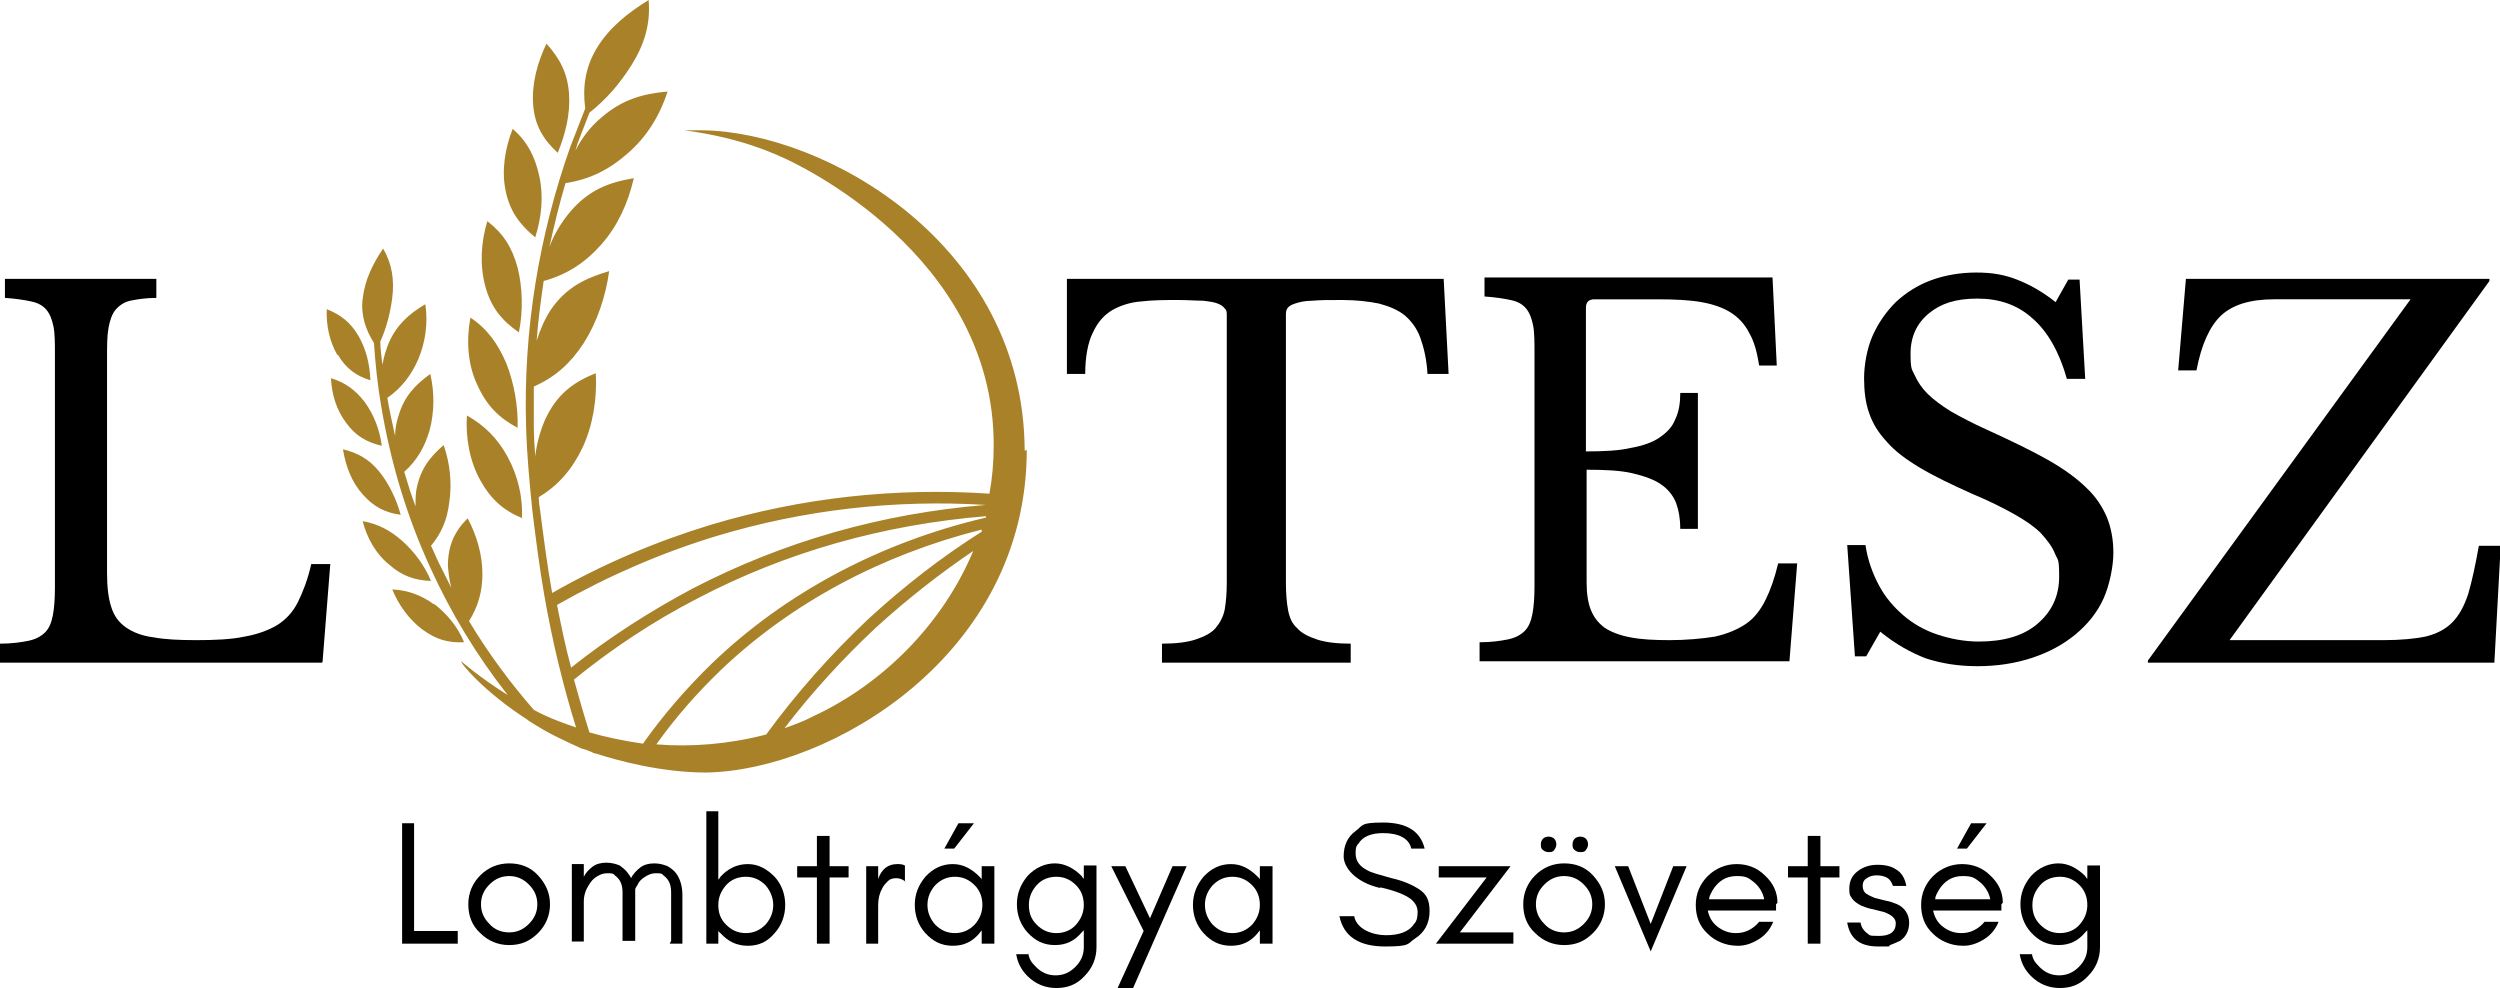
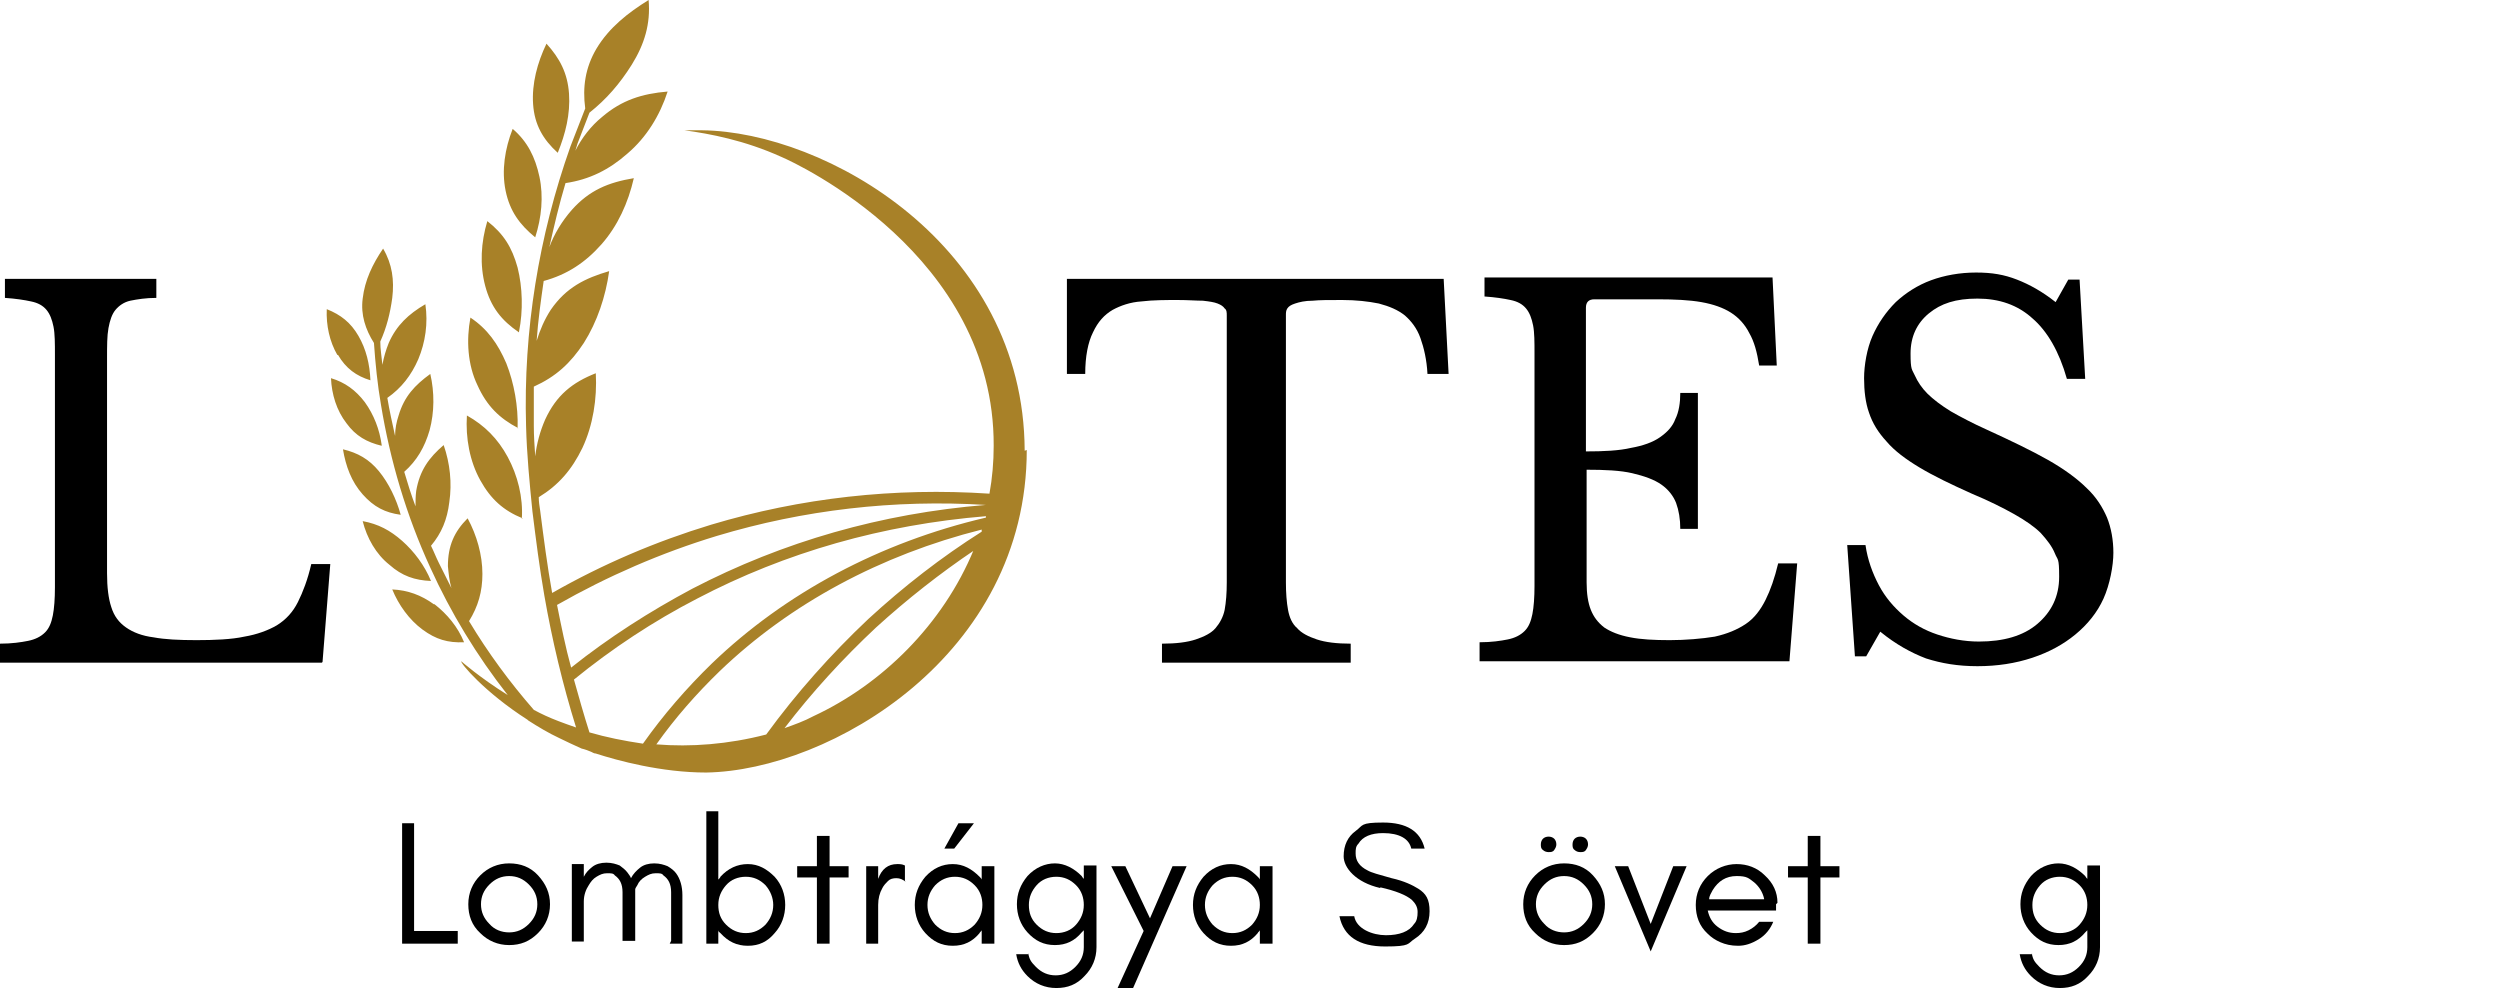
<svg xmlns="http://www.w3.org/2000/svg" id="Réteg_1" data-name="Réteg 1" version="1.1" viewBox="0 0 355 140.3">
  <defs>
    <style>
      .cls-1 {
        fill: #000;
      }

      .cls-1, .cls-2 {
        stroke-width: 0px;
      }

      .cls-2 {
        fill: #a88128;
      }
    </style>
  </defs>
  <path class="cls-1" d="M45.7,94.1H0v-2.7c1.7,0,3-.2,4-.4,1-.2,1.8-.6,2.4-1.2.6-.6.9-1.4,1.1-2.4.2-1,.3-2.4.3-4v-33c0-1.6,0-3-.2-4-.2-1-.5-1.8-1-2.4-.5-.6-1.2-1-2.2-1.2-.9-.2-2.2-.4-3.7-.5v-2.7h21.5v2.7c-1.5,0-2.7.2-3.7.4-.9.2-1.6.7-2.1,1.3-.5.6-.8,1.5-1,2.6-.2,1.1-.2,2.5-.2,4.3v30.5c0,2,.2,3.6.6,4.8.4,1.3,1.1,2.2,2.1,2.9,1,.7,2.3,1.2,3.9,1.4,1.6.3,3.6.4,6.1.4s5-.1,6.8-.5c1.8-.3,3.4-.9,4.6-1.6,1.3-.8,2.3-1.9,3-3.3.7-1.4,1.4-3.2,1.9-5.4h2.7l-1.1,13.9Z" />
  <path class="cls-1" d="M205.6,53.1h-2.9c-.1-2-.5-3.7-1-5.1-.5-1.4-1.3-2.4-2.2-3.2-1-.8-2.2-1.3-3.7-1.7-1.5-.3-3.2-.5-5.2-.5s-3.2,0-4.2.1c-1.1,0-1.9.2-2.5.4-.6.2-.9.4-1.1.7s-.2.6-.2,1v37.9c0,1.5.1,2.8.3,3.9.2,1.1.6,2,1.3,2.6.6.7,1.6,1.2,2.8,1.6,1.2.4,2.8.6,4.8.6v2.7h-26.8v-2.7c2,0,3.6-.2,4.8-.6s2.2-.9,2.8-1.6c.6-.7,1.1-1.6,1.3-2.6.2-1.1.3-2.4.3-3.9v-37.9c0-.4,0-.8-.3-1-.2-.3-.5-.5-1-.7-.5-.2-1.2-.3-2.1-.4-.9,0-2.1-.1-3.6-.1s-3.5,0-5.1.2c-1.6.1-3,.6-4.1,1.2-1.2.7-2.1,1.7-2.8,3.2-.7,1.4-1.1,3.4-1.1,5.9h-2.6v-13.5h53.5l.7,13.5Z" />
  <path class="cls-1" d="M225.2,64.1c2.5,0,4.7-.1,6.4-.5,1.7-.3,3.1-.8,4.1-1.5,1-.7,1.8-1.5,2.2-2.6.5-1,.7-2.3.7-3.7h2.5v19.3h-2.5c0-1.4-.2-2.6-.6-3.7-.4-1-1.1-1.9-2.1-2.6-1-.7-2.4-1.2-4.1-1.6-1.7-.4-3.9-.5-6.5-.5v16c0,1.6.2,2.9.6,3.9.4,1,1,1.8,1.9,2.5.9.6,2.1,1.1,3.7,1.4,1.5.3,3.4.4,5.6.4s4.6-.2,6.4-.5c1.8-.4,3.2-1,4.4-1.8,1.2-.8,2.1-2,2.8-3.4.7-1.4,1.3-3.1,1.8-5.2h2.7l-1.1,13.9h-44v-2.7c1.7,0,3-.2,4-.4,1-.2,1.8-.6,2.4-1.2.6-.6.9-1.4,1.1-2.4.2-1,.3-2.4.3-4v-33c0-1.6,0-3-.2-4-.2-1-.5-1.8-1-2.4-.5-.6-1.2-1-2.2-1.2-.9-.2-2.2-.4-3.7-.5v-2.7h40.9l.6,12.5h-2.5c-.3-1.9-.7-3.4-1.4-4.6-.6-1.2-1.5-2.2-2.6-2.9-1.1-.7-2.5-1.2-4.2-1.5-1.7-.3-3.8-.4-6.2-.4h-9c-.8,0-1.2.4-1.2,1.2v20.3Z" />
  <path class="cls-1" d="M262.3,77.4h2.6c.3,2.1,1,4,1.9,5.7.9,1.7,2.1,3.1,3.5,4.3,1.4,1.2,3,2.1,4.8,2.7,1.8.6,3.8,1,5.9,1,3.5,0,6.3-.8,8.3-2.5,2-1.7,3.1-3.9,3.1-6.7s-.2-2.3-.6-3.3c-.4-1-1.1-1.9-2-2.9-.9-.9-2.2-1.8-3.8-2.7-1.6-.9-3.6-1.9-6-2.9-2.9-1.3-5.4-2.5-7.4-3.7-2-1.2-3.6-2.4-4.7-3.7-1.2-1.3-2-2.6-2.5-4.1-.5-1.4-.7-3.1-.7-4.9s.4-4.2,1.2-6c.8-1.8,1.9-3.4,3.3-4.8,1.4-1.3,3.1-2.4,5-3.1,1.9-.7,4.1-1.1,6.4-1.1s4,.3,5.8,1c1.8.7,3.6,1.7,5.5,3.2l1.8-3.2h1.6l.8,14.1h-2.6c-1.1-3.9-2.8-6.8-4.9-8.6-2.1-1.9-4.7-2.8-7.8-2.8s-5.2.7-6.9,2.1c-1.7,1.4-2.6,3.3-2.6,5.7s.2,2.2.6,3.1c.4.9,1,1.8,1.8,2.6.8.8,2,1.7,3.3,2.5,1.4.8,3.1,1.7,5.1,2.6,3.5,1.6,6.4,3,8.7,4.3,2.3,1.3,4.2,2.7,5.5,4,1.4,1.3,2.3,2.8,2.9,4.2.6,1.5.9,3.2.9,5s-.5,4.5-1.4,6.5c-.9,2-2.3,3.7-4,5.1-1.7,1.4-3.7,2.5-6.1,3.3-2.4.8-5,1.2-7.8,1.2s-5.1-.4-7.3-1.1c-2.1-.8-4.3-2-6.5-3.8l-2,3.5h-1.6l-1.1-15.9Z" />
-   <path class="cls-1" d="M354.1,94.1h-49.1v-.3l37.3-51.3h-19.4c-3.4,0-5.9.8-7.5,2.3-1.6,1.5-2.8,4.1-3.5,7.8h-2.6l1.1-13h43.1v.3l-36.9,51h21.9c2.4,0,4.4-.2,5.9-.5,1.6-.4,2.8-1,3.8-2,1-1,1.7-2.3,2.3-4.1.5-1.7,1-4,1.5-6.8h3.1l-.9,16.6Z" />
  <path class="cls-1" d="M58.8,132.2v-15.3h-1.7v17.1h7.9v-1.8h-6.1Z" />
  <path class="cls-1" d="M76.3,128.4c0,1.1-.4,2-1.2,2.8-.8.8-1.7,1.2-2.8,1.2s-2.1-.4-2.8-1.2c-.8-.8-1.2-1.7-1.2-2.8s.4-2,1.2-2.8,1.7-1.2,2.8-1.2,2,.4,2.8,1.2c.8.8,1.2,1.7,1.2,2.8ZM78.1,128.4c0-1.6-.6-2.9-1.7-4.1s-2.5-1.7-4.1-1.7-3,.6-4.1,1.7-1.7,2.5-1.7,4.1.5,3,1.7,4.1c1.1,1.1,2.5,1.7,4.1,1.7s2.9-.5,4.1-1.7c1.1-1.1,1.7-2.5,1.7-4.1Z" />
  <path class="cls-1" d="M95.1,134h1.8v-6.9c0-1.2-.3-2.3-.9-3.1-.3-.4-.7-.7-1.2-1-.5-.2-1.1-.4-1.9-.4s-1.5.2-2,.6c-.5.4-1,.9-1.3,1.5-.1-.3-.3-.5-.5-.8-.3-.4-.7-.7-1.1-1-.5-.2-1.1-.4-1.9-.4s-1.5.2-2,.6c-.5.4-.9.8-1.2,1.4v-1.8h-1.7v11h1.7v-5.7c0-.9.3-1.7.7-2.3.3-.5.6-.9,1.1-1.2s.9-.5,1.5-.5.9,0,1.1.3c.7.5,1.1,1.2,1.1,2.4v6.9h1.8v-6.9c0-.1,0-.3,0-.4,0-.2.2-.4.3-.6.2-.5.6-.9,1.1-1.2s.9-.5,1.5-.5.9,0,1.1.3c.7.5,1.1,1.2,1.1,2.4v6.9Z" />
  <path class="cls-1" d="M102,134v-1.9c0,.2.2.3.3.4,1.1,1.2,2.3,1.8,3.9,1.8s2.8-.6,3.8-1.8c1-1.1,1.5-2.5,1.5-4s-.5-2.9-1.5-4c-1.1-1.1-2.3-1.8-3.8-1.8s-2.8.6-3.9,1.8c0,.1-.2.3-.3.4v-9.7h-1.7v18.8h1.7ZM109.8,128.5c0,1.1-.4,2-1.1,2.8-.8.8-1.7,1.2-2.8,1.2s-2-.4-2.8-1.2c-.8-.8-1.1-1.7-1.1-2.8s.4-2,1.1-2.8,1.7-1.2,2.8-1.2,2,.4,2.8,1.2c.7.8,1.1,1.8,1.1,2.8Z" />
  <path class="cls-1" d="M113.2,124.6h2.8v9.4h1.8v-9.4h2.7v-1.6h-2.7v-4.3h-1.8v4.3h-2.8v1.6Z" />
  <path class="cls-1" d="M128.5,125.2v-2.3c-.4-.2-.7-.2-1.1-.2-1.3,0-2.2.7-2.7,2.1v.5c0,0,0-2.3,0-2.3h-1.7v11h1.7v-5.5c0-.9.2-1.7.6-2.4.2-.4.5-.7.8-1s.7-.4,1.2-.4.9.2,1.3.5Z" />
  <path class="cls-1" d="M139.5,128.5c0,1.1-.4,2-1.1,2.8-.8.8-1.7,1.2-2.8,1.2s-2-.4-2.8-1.2c-.7-.8-1.1-1.7-1.1-2.8s.4-2,1.1-2.8c.8-.8,1.7-1.2,2.8-1.2s2,.4,2.8,1.2,1.1,1.8,1.1,2.8ZM141.2,134v-11h-1.8v1.9c0-.1-.2-.3-.3-.4-1.1-1.1-2.3-1.8-3.8-1.8s-2.8.6-3.9,1.8c-1,1.2-1.5,2.5-1.5,4s.5,2.9,1.5,4c1.1,1.2,2.3,1.8,3.9,1.8s2.8-.6,3.8-1.8c0-.1.2-.2.3-.4v1.9h1.8ZM138.3,116.9h-2.2l-2,3.6h1.4l2.8-3.6Z" />
  <path class="cls-1" d="M153.9,128.5c0,1.1-.4,2-1.1,2.8-.7.8-1.7,1.2-2.8,1.2s-2-.4-2.8-1.2c-.8-.8-1.1-1.7-1.1-2.8s.4-2,1.1-2.8,1.7-1.2,2.8-1.2,2,.4,2.8,1.2c.8.8,1.1,1.8,1.1,2.8ZM146.1,135.5h-1.8c.2,1.2.7,2.2,1.6,3.1,1.1,1.1,2.5,1.7,4.1,1.7s2.9-.5,4-1.7c1.1-1.1,1.7-2.5,1.7-4.1v-11.6h-1.8v1.9c0,0-.2-.2-.3-.4-1.1-1.1-2.4-1.8-3.8-1.8s-2.8.6-3.9,1.8c-1,1.2-1.5,2.5-1.5,4s.5,2.9,1.5,4c1.1,1.2,2.3,1.8,3.9,1.8s2.8-.6,3.8-1.8l.3-.3v2.4c0,1.1-.4,2-1.2,2.8-.8.8-1.7,1.2-2.8,1.2s-2-.4-2.8-1.2-.9-1.1-1.1-1.9Z" />
  <path class="cls-1" d="M160.9,140.3l7.6-17.3h-2l-3.2,7.4-3.5-7.4h-2l4.6,9.2-3.7,8.1h2.1Z" />
  <path class="cls-1" d="M178.9,128.5c0,1.1-.4,2-1.1,2.8-.8.8-1.7,1.2-2.8,1.2s-2-.4-2.8-1.2c-.7-.8-1.1-1.7-1.1-2.8s.4-2,1.1-2.8c.8-.8,1.7-1.2,2.8-1.2s2,.4,2.8,1.2,1.1,1.8,1.1,2.8ZM180.7,134v-11h-1.8v1.9c0-.1-.2-.3-.3-.4-1.1-1.1-2.3-1.8-3.8-1.8s-2.8.6-3.9,1.8c-1,1.2-1.5,2.5-1.5,4s.5,2.9,1.5,4c1.1,1.2,2.3,1.8,3.9,1.8s2.8-.6,3.8-1.8c0-.1.2-.2.3-.4v1.9h1.8Z" />
  <path class="cls-1" d="M196,126c2.2.5,3.7,1.1,4.5,1.8.5.5.8,1,.8,1.7s-.1,1.3-.5,1.7c-.7,1.1-2.1,1.6-4,1.6s-4.2-.9-4.5-2.7h-2.1c.6,2.9,2.8,4.3,6.5,4.3s3.1-.4,4.2-1.1c1.4-.9,2.1-2.2,2.1-3.9s-.5-2.5-1.6-3.2c-.8-.5-2-1.1-3.8-1.5-1.8-.5-2.9-.8-3.4-1.1-1.2-.6-1.7-1.4-1.7-2.4,0-.6,0-1,.4-1.4.6-1,1.8-1.5,3.5-1.5,2.3,0,3.7.8,4,2.2h1.9c-.6-2.5-2.6-3.7-5.9-3.7s-2.8.4-3.9,1.2c-1.1.8-1.7,2-1.7,3.6s1.7,3.7,5.2,4.5Z" />
-   <path class="cls-1" d="M204,134h10.9v-1.6h-7.6l7.2-9.4h-10.2v1.6h6.8l-7.2,9.4Z" />
  <path class="cls-1" d="M226.1,128.4c0,1.1-.4,2-1.2,2.8-.8.8-1.7,1.2-2.8,1.2s-2.1-.4-2.8-1.2c-.8-.8-1.2-1.7-1.2-2.8s.4-2,1.2-2.8,1.7-1.2,2.8-1.2,2,.4,2.8,1.2c.8.8,1.2,1.7,1.2,2.8ZM227.9,128.4c0-1.6-.6-2.9-1.7-4.1s-2.5-1.7-4.1-1.7-3,.6-4.1,1.7-1.7,2.5-1.7,4.1.5,3,1.7,4.1c1.1,1.1,2.5,1.7,4.1,1.7s2.9-.5,4.1-1.7c1.1-1.1,1.7-2.5,1.7-4.1ZM225.2,119.1c-.2-.2-.5-.3-.8-.3s-.6.1-.8.3c-.2.2-.3.5-.3.8s0,.6.3.8c.2.2.5.3.8.3s.6,0,.8-.3.3-.5.3-.8-.1-.6-.3-.8ZM220.7,119.1c-.2-.2-.5-.3-.8-.3s-.6.1-.8.3c-.2.2-.3.5-.3.8s0,.6.3.8c.2.2.5.3.8.3s.6,0,.8-.3.3-.5.3-.8-.1-.6-.3-.8Z" />
-   <path class="cls-1" d="M234.4,135.1l5.1-12.1h-1.9l-3.2,8.2-3.2-8.2h-1.9l5.1,12.1Z" />
+   <path class="cls-1" d="M234.4,135.1l5.1-12.1h-1.9l-3.2,8.2-3.2-8.2h-1.9l5.1,12.1" />
  <path class="cls-1" d="M252.4,128.2c0-1.5-.6-2.8-1.8-3.9-1.1-1.1-2.5-1.6-4-1.6s-3,.6-4.1,1.7-1.7,2.5-1.7,4.1.5,3,1.7,4.1c.5.5,1.1.9,1.8,1.2.7.3,1.5.5,2.5.5s1.9-.3,2.9-.9,1.7-1.5,2.1-2.5h-2c-.4.5-.9.9-1.5,1.2-.6.3-1.2.4-1.8.4-1,0-1.8-.3-2.6-.9s-1.2-1.4-1.4-2.3h9.7v-.9ZM250.5,127.7h-7.8c0-.5.3-.9.5-1.3.8-1.3,1.9-2,3.4-2s1.7.3,2.5.9c.7.6,1.2,1.4,1.4,2.3Z" />
  <path class="cls-1" d="M253.9,124.6h2.8v9.4h1.8v-9.4h2.7v-1.6h-2.7v-4.3h-1.8v4.3h-2.8v1.6Z" />
-   <path class="cls-1" d="M265.1,132.5c-.4-.3-.8-.8-.9-1.5h-1.9c.4,2.3,1.8,3.4,4.4,3.4s1.2,0,1.7-.2c.5-.2,1-.4,1.4-.6.9-.6,1.3-1.5,1.3-2.6s-.6-2.1-1.7-2.6c-.5-.2-1-.4-1.6-.5-.5-.1-1.1-.3-1.6-.4-.5-.2-.9-.4-1.2-.6-.3-.2-.5-.6-.5-1.1s.2-.9.6-1.1c.4-.3.9-.4,1.4-.4s1,.1,1.4.3c.4.2.7.6.9,1.2h1.9c-.2-1.1-.7-1.9-1.4-2.3-.7-.5-1.6-.7-2.7-.7s-2,.3-2.8.9c-.8.6-1.2,1.4-1.2,2.5s.2,1,.4,1.4c.3.4.7.7,1.3,1,.5.2,1,.4,1.6.5.5.1,1.1.3,1.6.4,1.1.4,1.7.9,1.7,1.6,0,1.2-.8,1.8-2.4,1.8s-1.2-.1-1.7-.4Z" />
-   <path class="cls-1" d="M284.4,128.2c0-1.5-.6-2.8-1.8-3.9-1.1-1.1-2.5-1.6-4-1.6s-3,.6-4.1,1.7-1.7,2.5-1.7,4.1.5,3,1.7,4.1c.5.5,1.1.9,1.8,1.2.7.3,1.5.5,2.5.5s1.9-.3,2.9-.9,1.7-1.5,2.1-2.5h-2c-.4.5-.9.9-1.5,1.2-.6.3-1.2.4-1.8.4-1,0-1.8-.3-2.6-.9s-1.2-1.4-1.4-2.3h9.7v-.9ZM282.6,127.7h-7.8c0-.5.3-.9.5-1.3.8-1.3,1.9-2,3.4-2s1.7.3,2.5.9c.7.6,1.2,1.4,1.4,2.3ZM282,116.9h-2.1l-2,3.6h1.4l2.8-3.6Z" />
  <path class="cls-1" d="M296.4,128.5c0,1.1-.4,2-1.1,2.8-.7.8-1.7,1.2-2.8,1.2s-2-.4-2.8-1.2c-.8-.8-1.1-1.7-1.1-2.8s.4-2,1.1-2.8,1.7-1.2,2.8-1.2,2,.4,2.8,1.2c.8.8,1.1,1.8,1.1,2.8ZM288.6,135.5h-1.8c.2,1.2.7,2.2,1.6,3.1,1.1,1.1,2.5,1.7,4.1,1.7s2.9-.5,4-1.7c1.1-1.1,1.7-2.5,1.7-4.1v-11.6h-1.8v1.9c0,0-.2-.2-.3-.4-1.1-1.1-2.4-1.8-3.8-1.8s-2.8.6-3.9,1.8c-1,1.2-1.5,2.5-1.5,4s.5,2.9,1.5,4c1.1,1.2,2.3,1.8,3.9,1.8s2.8-.6,3.8-1.8l.3-.3v2.4c0,1.1-.4,2-1.2,2.8-.8.8-1.7,1.2-2.8,1.2s-2-.4-2.8-1.2-.9-1.1-1.1-1.9Z" />
  <path class="cls-2" d="M47.9,50.4c-1.1-1.9-1.6-4.2-1.5-6.5,2,.8,3.4,1.9,4.5,3.8,1.1,1.9,1.6,4,1.7,6.3-2-.6-3.5-1.7-4.6-3.6ZM54.2,63.2c-.3-2.2-1.1-4.3-2.4-6.1-1.3-1.7-2.8-2.8-4.8-3.4.1,2.3.8,4.6,2.2,6.4,1.3,1.8,2.9,2.7,5,3.2ZM56.9,73.1c-.6-2.2-1.7-4.5-3.1-6.2-1.4-1.7-3-2.6-5.1-3.1.4,2.4,1.2,4.6,2.8,6.4s3.2,2.6,5.4,2.9ZM57.1,76.8c-1.7-1.5-3.4-2.4-5.6-2.8.6,2.4,1.9,4.7,3.8,6.2,1.8,1.6,3.6,2.2,5.9,2.3-.9-2.2-2.4-4.2-4.1-5.7ZM61.6,85.8c-1.8-1.3-3.7-2-5.9-2.1.9,2.2,2.4,4.3,4.3,5.7,1.9,1.4,3.6,1.9,5.9,1.8-.9-2.2-2.4-4-4.2-5.4ZM145.8,63.9c0,29.2-28,45.5-45.5,45.8-6.4,0-12.6-1.7-15.7-2.7,0,0,0,0,0,0-.3,0-.5-.2-.8-.3-.7-.3-1.2-.4-1.2-.4-1.1-.5-2.2-1-3.2-1.5,0,0,0,0,0,0-1.5-.7-3-1.6-4.4-2.5,0,0,0,0-.1-.1-6.1-3.9-9.6-8.1-9.4-8.3,0,0,2.6,2.3,6.6,4.8-4.4-5.6-8.1-11.7-11-18.1-3.4-7.4-5.7-15.2-7-23.1-.5-2.9-.8-5.9-1-8.8-1.2-1.9-1.9-4-1.6-6.3.3-2.6,1.4-4.9,2.9-7.1,1.3,2.2,1.6,4.5,1.3,7-.3,2.2-.8,4.2-1.7,6.2,0,1.1.2,2.2.3,3.3.2-1.1.5-2.1.9-3.1,1.1-2.5,2.8-4.1,5.2-5.5.4,2.7,0,5.4-1,7.8-1,2.3-2.4,4.1-4.4,5.5.3,1.8.7,3.6,1.1,5.4,0-1,.2-2,.5-2.9.8-2.7,2.3-4.3,4.5-5.9.6,2.6.6,5.4-.1,8-.7,2.4-1.8,4.3-3.6,5.9.5,1.7,1,3.3,1.6,4.9,0-.7,0-1.4.1-2.2.5-2.9,1.8-4.7,3.9-6.5.9,2.6,1.2,5.4.8,8.1-.3,2.5-1.1,4.4-2.6,6.2.4.8.7,1.6,1.1,2.4.6,1.2,1.2,2.4,1.8,3.6-.3-1-.4-2.1-.5-3.1,0-2.9.9-4.9,2.8-6.8,1.3,2.4,2.1,5.2,2.1,7.9,0,2.5-.6,4.6-1.9,6.7,2.7,4.5,5.8,8.7,9.2,12.6,1.1.6,2.2,1.1,3.5,1.6.8.3,1.6.6,2.5.9-1.9-6.1-3.4-12.4-4.5-18.7-.7-4-1.2-8-1.7-12-.4-4-.8-8.1-.9-12.1-.4-13.5,1.8-27,6.3-39.7.7-1.8,1.4-3.6,2.1-5.4-.4-3,0-5.8,1.6-8.5,1.8-3,4.5-5.1,7.4-6.9.3,3.4-.6,6.3-2.4,9.2-1.7,2.7-3.6,4.9-6,6.8-.6,1.5-1.1,2.9-1.7,4.4-.1.3-.2.7-.3,1,.9-1.8,2.2-3.5,3.8-4.8,2.8-2.4,5.7-3.3,9.3-3.6-1.1,3.4-3,6.5-5.7,8.8-2.6,2.3-5.4,3.7-8.8,4.2-.9,3-1.6,6-2.3,9.1.7-1.9,1.8-3.7,3.2-5.3,2.5-2.8,5.2-3.9,8.8-4.5-.8,3.5-2.3,6.8-4.6,9.4-2.3,2.6-4.9,4.3-8.2,5.2-.4,2.8-.8,5.6-1,8.5.5-1.6,1.1-3,2-4.4,2.2-3.2,4.9-4.5,8.3-5.5-.5,3.6-1.7,7.2-3.6,10.2-1.9,2.9-4,4.8-7.1,6.2,0,1.9,0,3.7,0,5.6,0,1.4.1,2.9.2,4.3.2-1.8.7-3.6,1.4-5.2,1.6-3.5,3.9-5.3,7.2-6.6.2,3.6-.4,7.4-1.9,10.6-1.5,3.1-3.4,5.3-6.2,7,0,.6.1,1.3.2,1.9.5,3.9,1,7.8,1.7,11.7,7.2-4.1,14.7-7.3,22.6-9.7,12.7-3.8,26-5.3,39.5-4.4.4-2.2.6-4.5.6-6.8.1-27.1-28-40.1-30.1-41-5.3-2.4-10.2-3.3-13.8-3.8.7,0,1.6,0,2.5,0,17.5.2,45.7,16.2,45.8,45.5ZM81.1,94.8c5.4-4.3,11.2-8,17.2-11.2,12.9-6.7,26.9-10.7,41.7-11.9-13-.8-25.9.7-38.2,4.4-7.9,2.4-15.5,5.7-22.7,9.8.6,3,1.2,6,2,8.9ZM138.4,78.1c-4.9,3.3-9.6,7-14,11-4.7,4.4-9.1,9.2-13,14.3,1.4-.5,2.8-1,4.1-1.7,9.7-4.5,18.4-13,22.8-23.7ZM139.4,75.2c-14.3,3.6-27.2,10.5-37.2,20.1-3.3,3.2-6.3,6.6-9,10.4,4.9.4,10.2,0,15.6-1.4,4.3-5.9,9.2-11.4,14.5-16.4,5-4.6,10.4-8.8,16.1-12.4,0,0,0-.2,0-.3ZM140,73.3c-14.6,1.2-28.4,5.1-41,11.7-6.2,3.2-12.1,7.1-17.5,11.5.7,2.5,1.4,5,2.2,7.5,2.4.7,4.9,1.2,7.6,1.6,2.9-4.1,6.2-7.9,9.8-11.4,10.4-10,23.9-17.2,38.9-20.7,0,0,0-.1,0-.2ZM79.2,21.7c1.1-2.7,1.8-5.5,1.6-8.4-.2-2.9-1.3-5-3.2-7.1-1.3,2.7-2.1,5.7-1.9,8.6.2,2.9,1.4,5,3.5,6.9ZM76,33.7c.9-2.8,1.2-5.8.6-8.6-.6-2.8-1.7-5-3.8-6.8-1.1,2.8-1.6,5.9-1,8.8.6,2.9,2,4.8,4.2,6.6ZM73.7,47.1c.6-3,.5-6.3-.2-9.1-.8-2.9-2-4.8-4.3-6.6-.9,3-1.1,6.2-.3,9.2.8,3,2.3,4.9,4.8,6.6ZM73.5,60.8c.1-3.1-.5-6.4-1.6-9.2-1.2-2.8-2.7-4.9-5.1-6.5-.6,3.2-.4,6.7,1,9.6,1.3,2.9,3.1,4.7,5.8,6.1ZM74.1,73.7c.2-3.1-.6-6.2-2-8.8-1.4-2.6-3.3-4.5-5.8-5.9-.2,3.2.4,6.5,1.9,9.2,1.5,2.7,3.3,4.3,6,5.4Z" />
</svg>